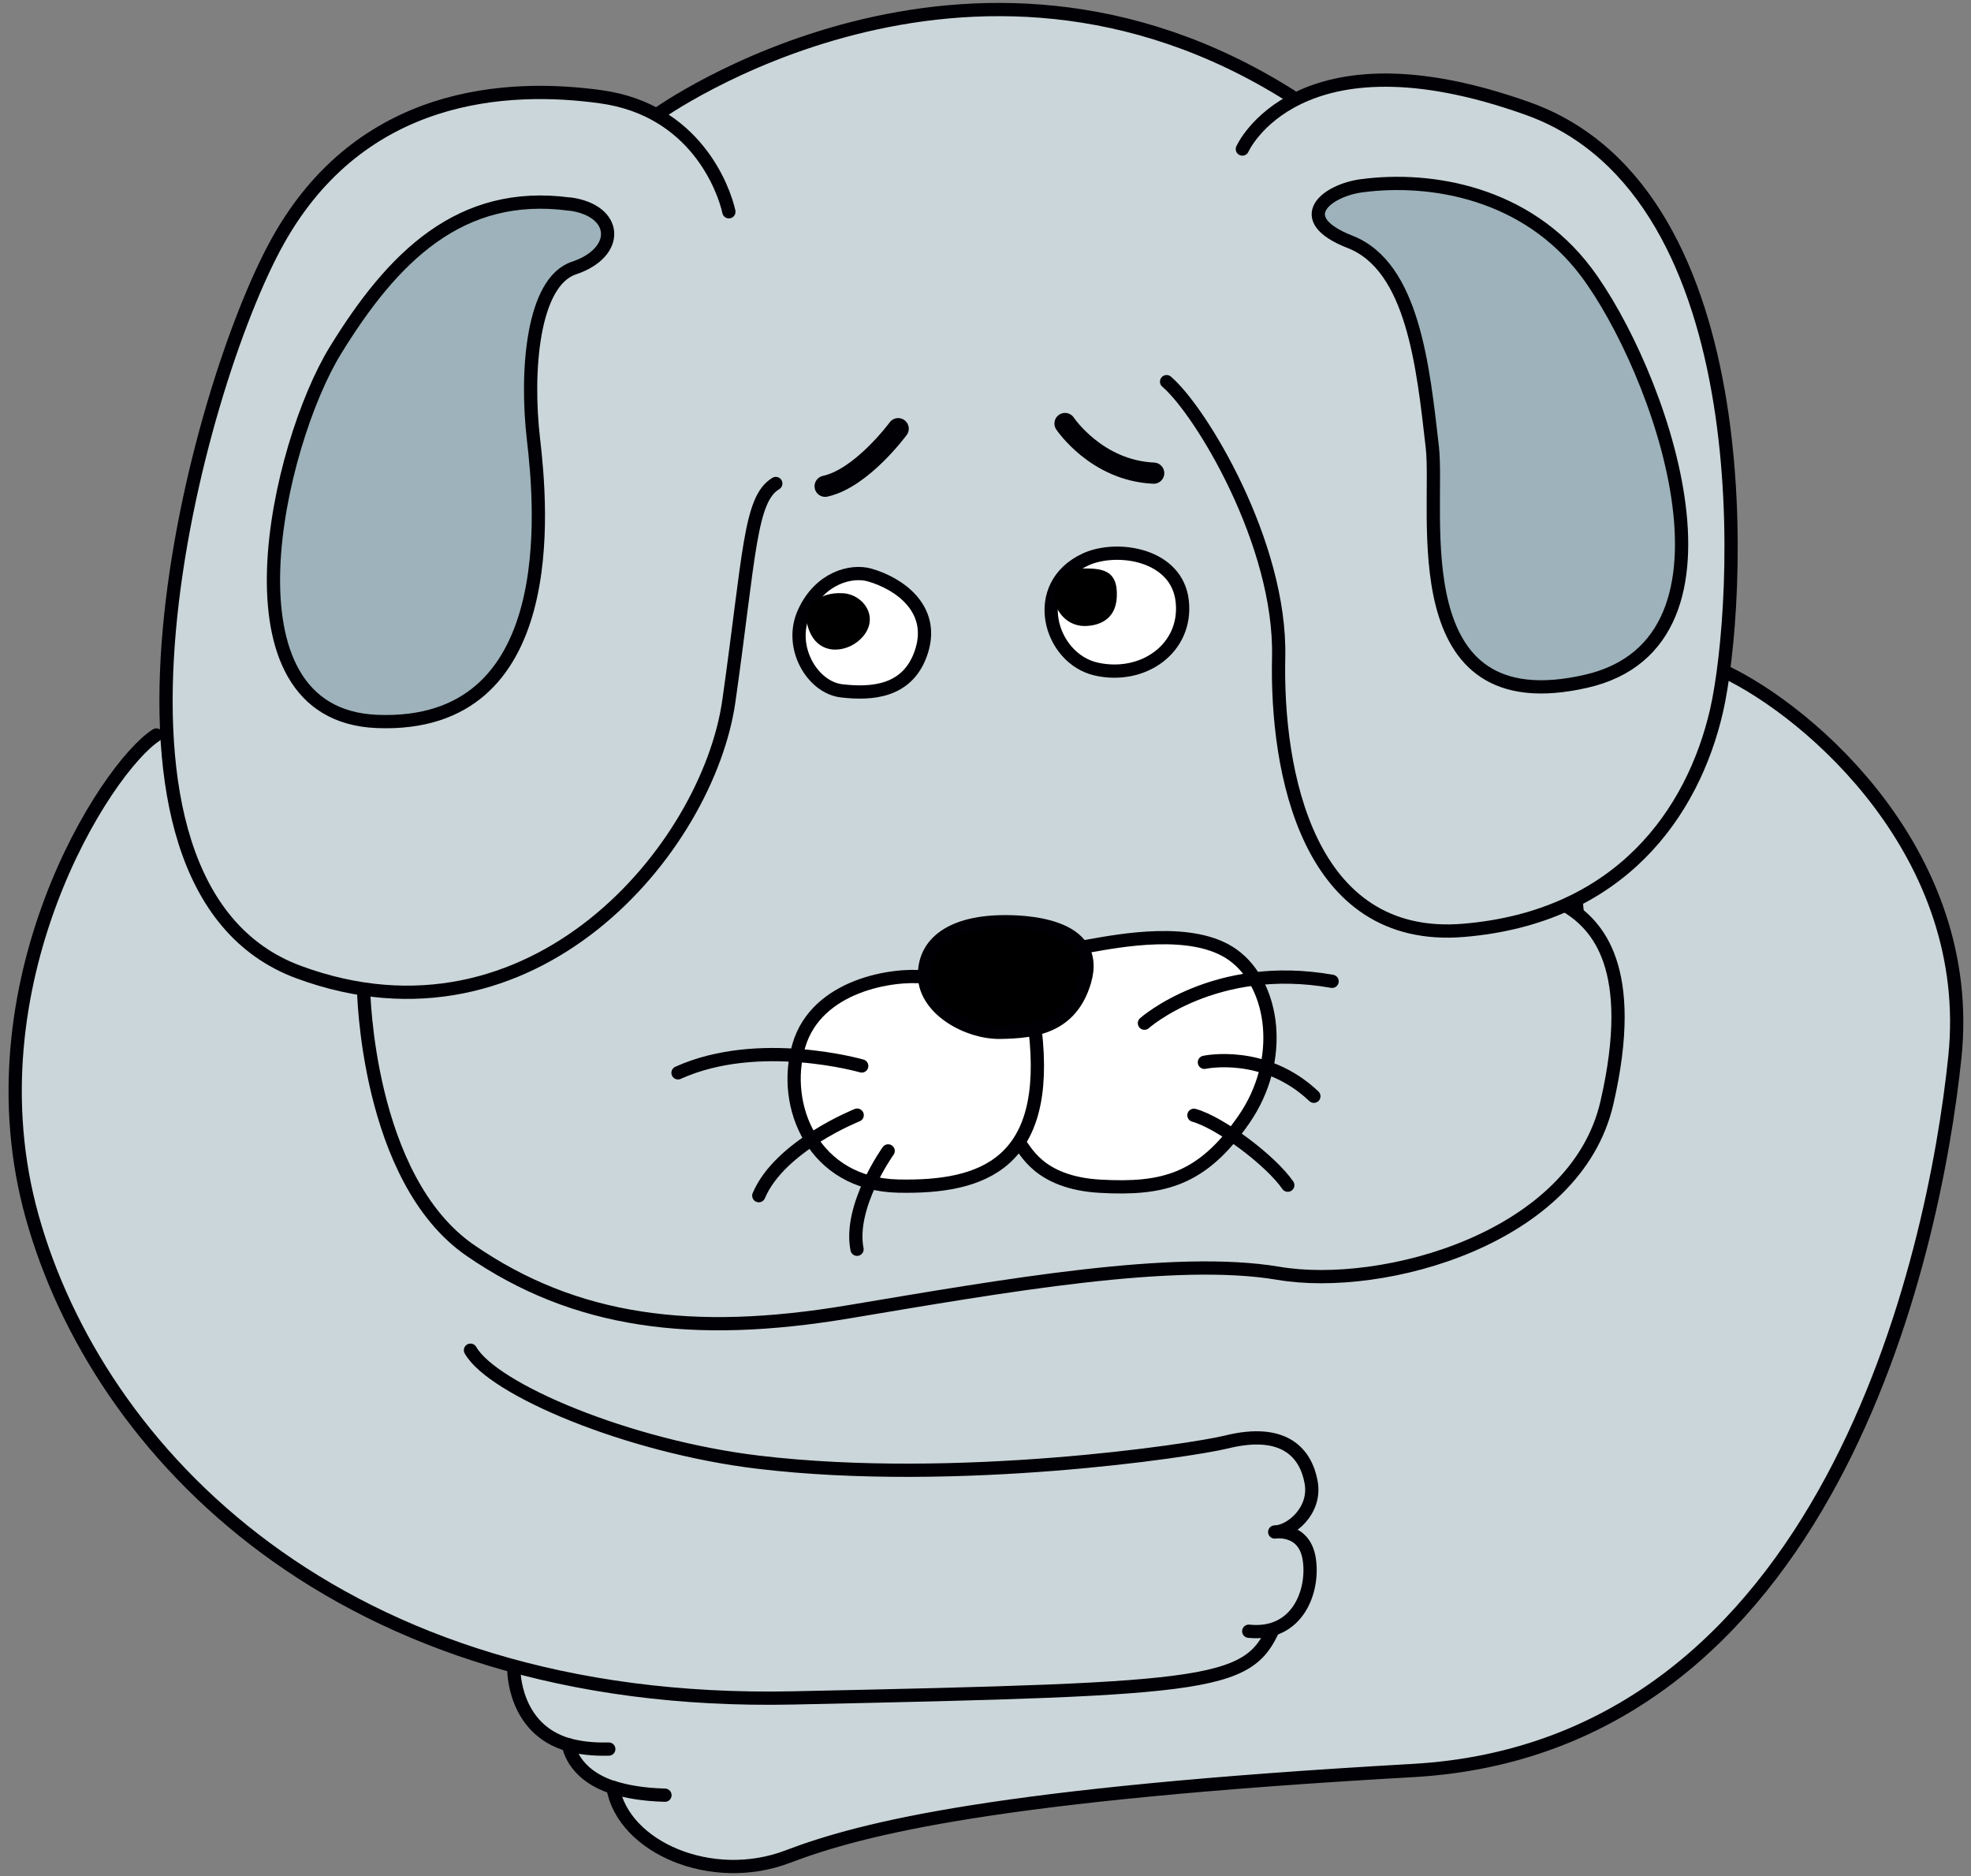
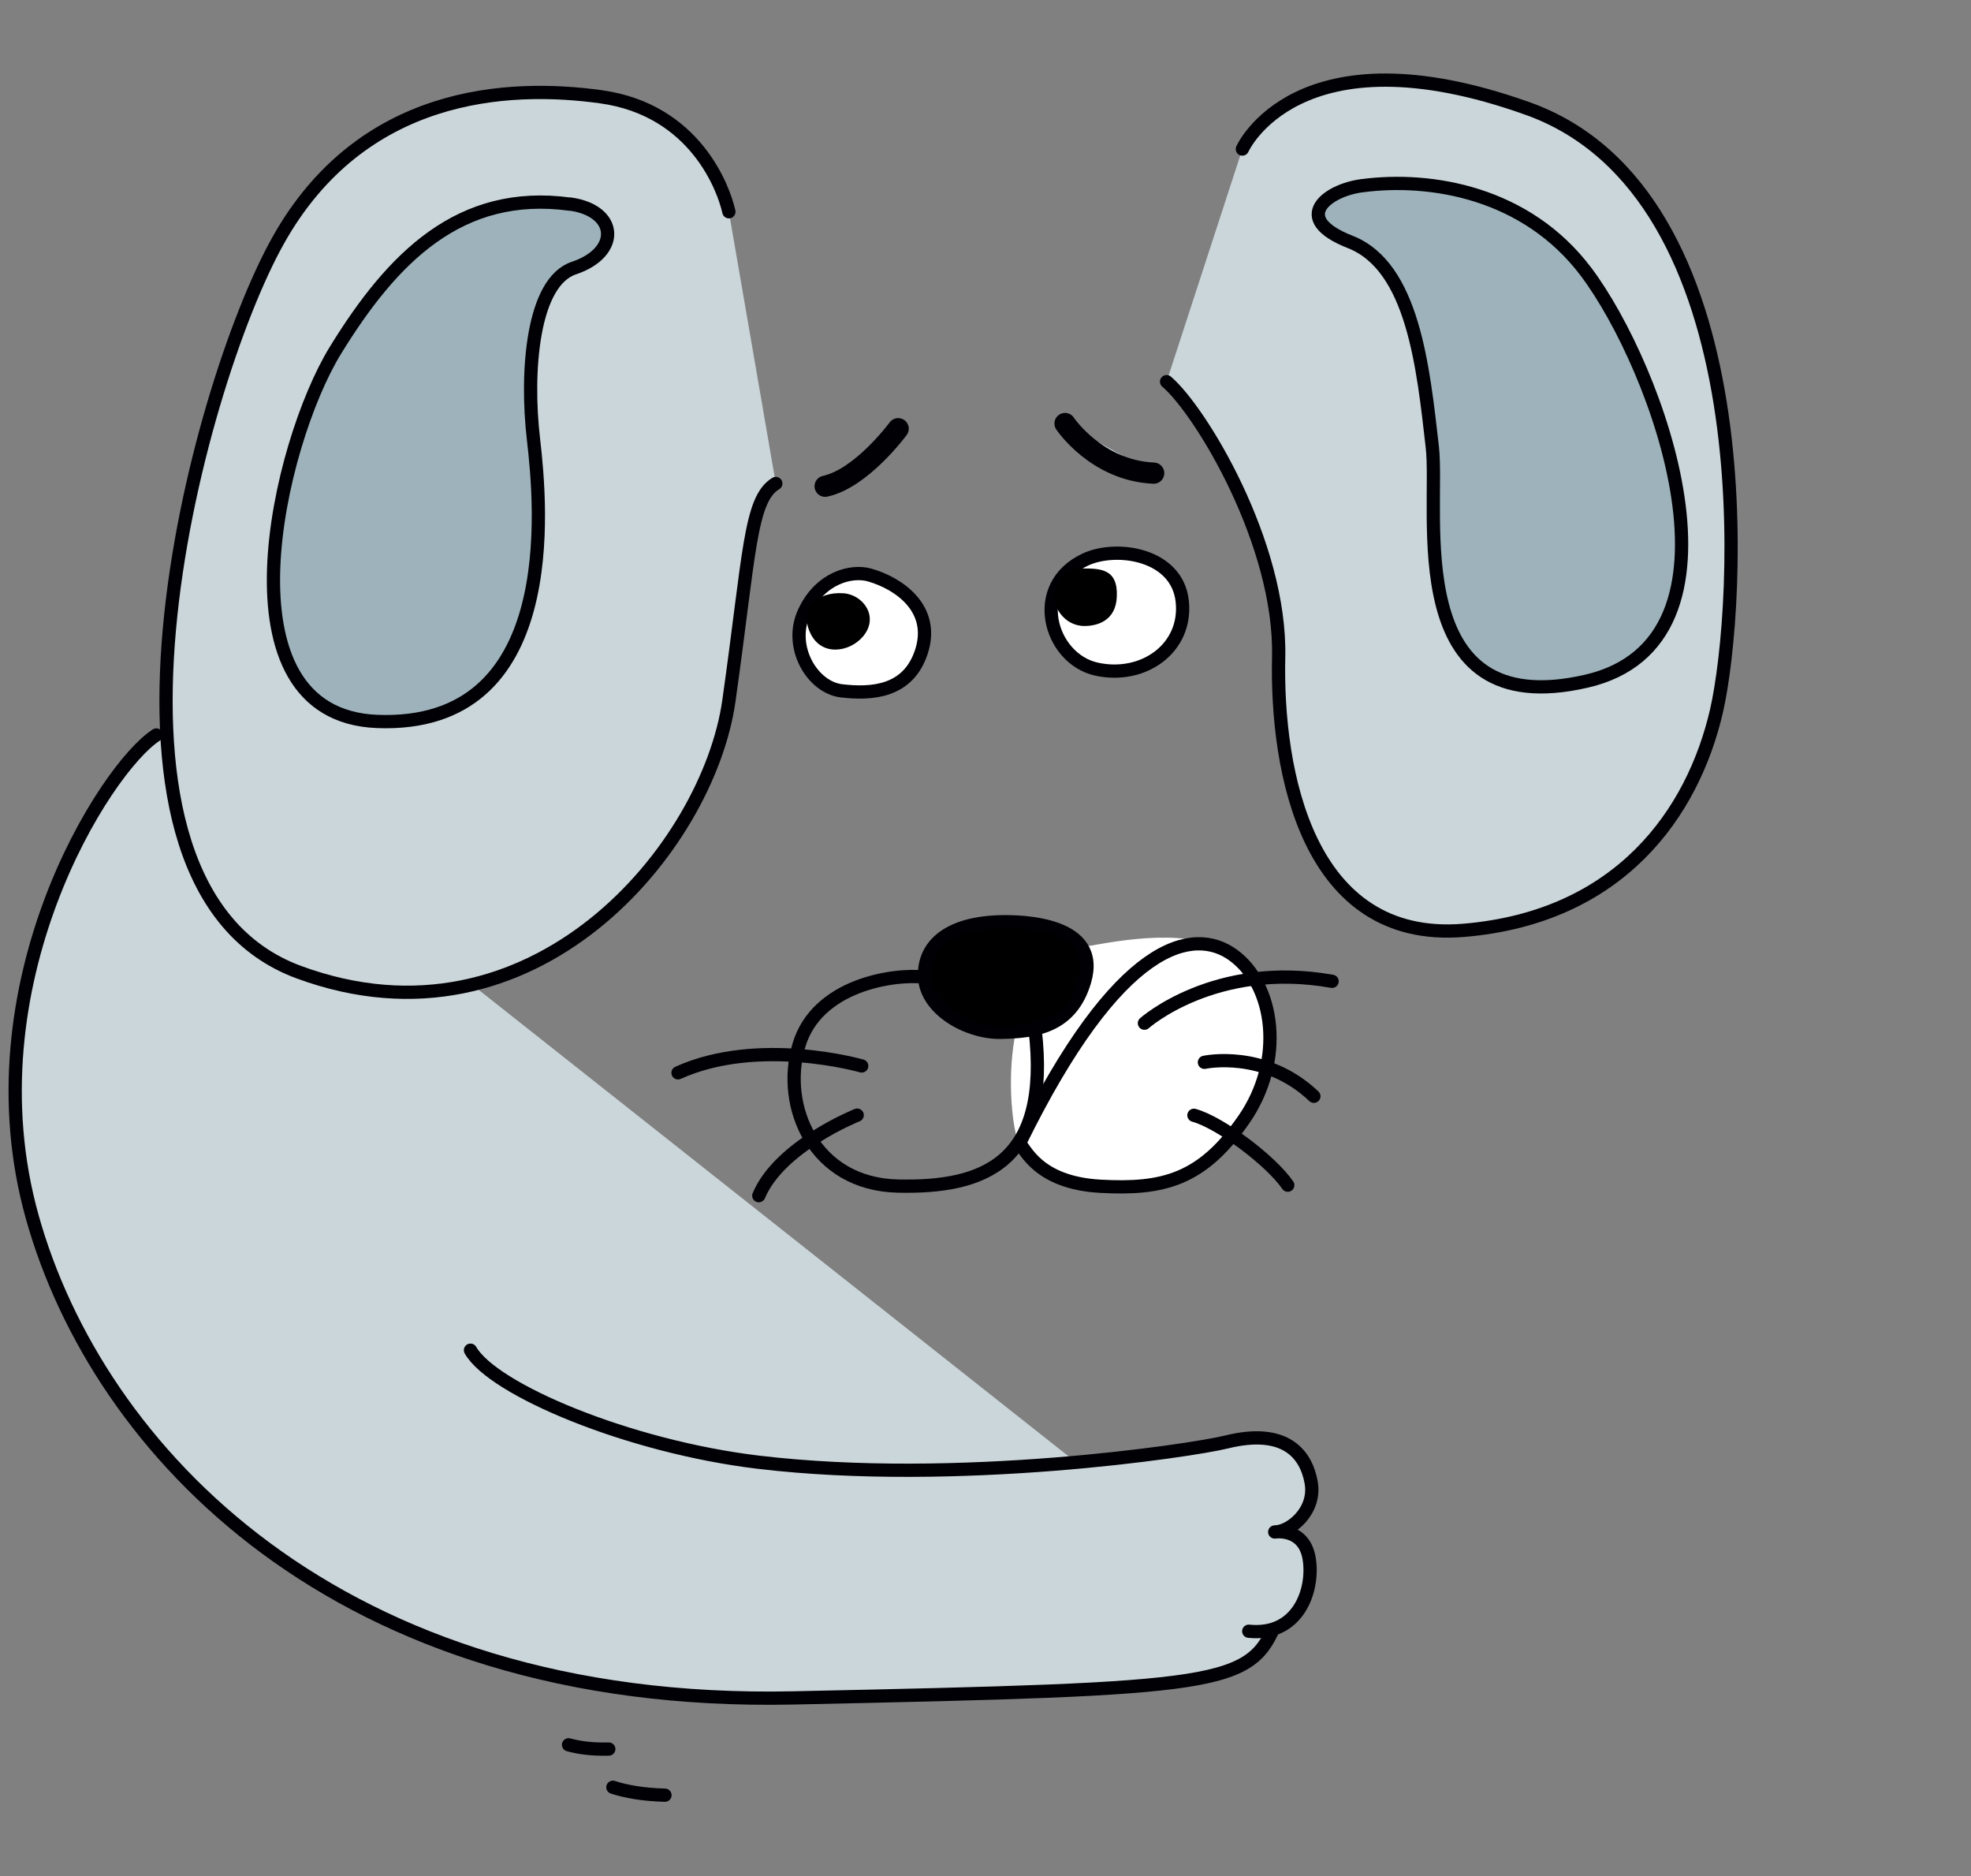
<svg xmlns="http://www.w3.org/2000/svg" width="186" height="177" viewBox="0 0 186 177" fill="none">
  <rect x="0" y="0" width="186" height="177" fill="#808080" stroke="none" />
  <g clip-path="url(#clip0_5_475)">
-     <path d="M48.495 157.581C48.495 157.581 48.467 163.154 53.653 164.619C53.653 164.619 53.94 167.362 57.837 168.641C58.825 174.314 67.178 177.891 74.314 175.176C81.449 172.461 94.229 169.258 133.33 167.046C172.43 164.834 182.517 118.728 184.48 99.711C186.443 80.694 170.954 67.221 162.659 63.314C161.555 62.797 151.526 64.492 148.732 74.388C146.597 81.9 153.174 96.393 144.663 105.226C132.814 117.521 84.286 109.55 60.301 119.69C45.916 125.78 49.598 140.675 48.495 157.581Z" fill="#CBD6DA" stroke="#000005" stroke-width="1.25" stroke-linecap="round" stroke-linejoin="round" />
    <path d="M14.753 69.346C9.939 72.435 -3.099 92.902 3.047 114.835C9.194 136.783 31.832 161.114 74.858 160.195C115.563 159.333 118.013 159.089 120.478 152.927" fill="#CBD6DA" />
    <path d="M14.753 69.346C9.939 72.435 -3.099 92.902 3.047 114.835C9.194 136.783 31.832 161.114 74.858 160.195C115.563 159.333 118.013 159.089 120.478 152.927" stroke="#000005" stroke-width="1.25" stroke-linecap="round" stroke-linejoin="round" />
-     <path d="M121.767 9.02C152.701 35.406 147.958 85.563 147.958 85.563C150.666 87.286 154.592 91.236 151.641 104.048C148.689 116.875 130.493 121.802 120.65 120.135C110.807 118.469 94.831 121.299 80.073 123.769C65.316 126.24 54.255 124.76 44.412 117.995C34.569 111.244 34.311 93.305 34.311 93.305C34.253 29.1 59.212 13.214 62.078 10.758C62.078 10.758 91.263 -10.212 121.753 9.02H121.767Z" fill="#CBD6DA" stroke="#000005" stroke-width="1.25" stroke-linecap="round" stroke-linejoin="round" />
    <path d="M44.398 127.389C46.504 131.095 59.298 136.495 71.591 137.96C90.275 140.187 112.426 136.869 115.735 136.05C121.266 134.686 123.243 137.156 123.73 139.856C124.217 142.557 121.767 144.539 120.292 144.539C120.292 144.539 123.057 144.094 123.544 147.052C124.031 150.011 122.512 154.392 117.842 153.904" fill="#CBD6DA" />
    <path d="M44.398 127.389C46.504 131.095 59.298 136.495 71.591 137.96C90.275 140.187 112.426 136.869 115.735 136.05C121.266 134.686 123.243 137.156 123.73 139.856C124.217 142.557 121.767 144.539 120.292 144.539C120.292 144.539 123.057 144.094 123.544 147.052C124.031 150.011 122.512 154.392 117.842 153.904" stroke="#000005" stroke-width="1.25" stroke-linecap="round" stroke-linejoin="round" />
    <path d="M110.09 36.009C113.285 38.724 120.908 51.263 120.664 62.007C120.42 72.751 123.372 89.01 138.13 87.775C152.887 86.539 159.764 76.686 161.985 67.063C164.192 57.453 166.656 18.27 144.161 10.241C122.398 2.47 117.24 14.062 117.24 14.062" fill="#CBD6DA" />
    <path d="M110.09 36.009C113.285 38.724 120.908 51.263 120.664 62.007C120.42 72.751 123.372 89.01 138.13 87.775C152.887 86.539 159.764 76.686 161.985 67.063C164.192 57.453 166.656 18.27 144.161 10.241C122.398 2.47 117.24 14.062 117.24 14.062" stroke="#000005" stroke-width="1.25" stroke-linecap="round" stroke-linejoin="round" />
    <path d="M128.53 17.523C135.049 16.662 144.047 18.17 149.678 25.653C156.44 34.645 166.026 60.542 149.678 64.276C132.126 68.298 135.866 48.304 135.164 42.171C134.304 34.659 133.358 25.15 127.412 22.823C121.753 20.611 125.22 17.954 128.516 17.523H128.53Z" fill="#9DB2BA" stroke="#000005" stroke-width="1.25" stroke-linecap="round" stroke-linejoin="round" />
    <path d="M68.783 19.98C68.296 17.768 65.588 10.37 56.734 9.135C47.879 7.9 34.11 8.647 26.244 22.694C18.378 36.742 6.085 83.581 28.207 91.725C50.329 99.869 66.82 79.975 68.783 66.129C70.746 52.283 70.746 47.098 73.211 45.618" fill="#CBD6DA" />
    <path d="M68.783 19.98C68.296 17.768 65.588 10.37 56.734 9.135C47.879 7.9 34.11 8.647 26.244 22.694C18.378 36.742 6.085 83.581 28.207 91.725C50.329 99.869 66.82 79.975 68.783 66.129C70.746 52.283 70.746 47.098 73.211 45.618" stroke="#000005" stroke-width="1.25" stroke-linecap="round" stroke-linejoin="round" />
    <path d="M53.782 19.247C58.338 19.865 58.582 23.815 54.155 25.294C50.243 26.601 49.598 35.032 50.343 41.438C51.089 47.844 53.037 68.758 35.586 68.068C20.212 67.451 26.244 41.855 31.646 33.065C37.047 24.274 43.423 17.854 53.782 19.261V19.247Z" fill="#9DB2BA" stroke="#000005" stroke-width="1.25" stroke-linecap="round" stroke-linejoin="round" />
-     <path d="M53.653 164.619C54.699 164.906 55.946 165.064 57.45 165.021L53.653 164.619Z" fill="#CBD6DA" />
    <path d="M53.653 164.619C54.699 164.906 55.946 165.064 57.45 165.021" stroke="#000005" stroke-width="1.25" stroke-linecap="round" stroke-linejoin="round" />
    <path d="M57.837 168.626C59.069 169.028 60.674 169.316 62.751 169.373L57.837 168.626Z" fill="#CBD6DA" />
    <path d="M57.837 168.626C59.069 169.028 60.674 169.316 62.751 169.373" stroke="#000005" stroke-width="1.25" stroke-linecap="round" stroke-linejoin="round" />
    <path d="M84.759 40.447C84.759 40.447 81.32 45.13 77.867 45.877L84.759 40.447Z" fill="#CBD6DA" />
    <path d="M84.759 40.447C84.759 40.447 81.32 45.13 77.867 45.877" stroke="#000005" stroke-width="2" stroke-linecap="round" stroke-linejoin="round" />
    <path d="M100.505 39.959C100.505 39.959 103.456 44.397 108.872 44.641L100.505 39.959Z" fill="#CBD6DA" />
    <path d="M100.505 39.959C100.505 39.959 103.456 44.397 108.872 44.641" stroke="#000005" stroke-width="2" stroke-linecap="round" stroke-linejoin="round" />
    <path d="M102.468 52.771C105.419 51.435 111.079 52.283 111.566 56.721C112.053 61.159 107.884 64.118 103.456 63.127C99.029 62.136 97.066 55.242 102.468 52.771Z" fill="white" stroke="#000005" stroke-width="1.25" stroke-linecap="round" stroke-linejoin="round" />
    <path d="M82.065 54.251C84.916 55.069 88.212 57.453 86.979 61.403C85.747 65.353 82.194 65.497 79.429 65.181C76.649 64.865 74.371 61.016 75.89 57.755C77.394 54.495 80.346 53.762 82.065 54.251Z" fill="white" stroke="#000005" stroke-width="1.25" stroke-linecap="round" stroke-linejoin="round" />
    <path d="M79.601 55.974C81.449 56.103 82.996 58.186 81.449 60.039C80.217 61.519 77.509 62.007 76.449 59.694C75.388 57.382 77.136 55.802 79.601 55.974Z" fill="black" />
    <path d="M102.095 53.633C103.815 53.633 105.52 53.633 105.391 56.319C105.29 58.559 103.571 59.062 102.339 59.062C100.376 59.062 99.144 57.094 99.573 55.601C99.975 54.193 100.863 53.633 102.095 53.633Z" fill="black" />
    <path d="M96.192 107.912C95.275 106.691 93.413 90.849 102.74 89.254C105.563 88.766 112.612 87.373 116.38 90.116C120.249 92.931 121.295 99.984 117.369 105.643C113.429 111.316 109.789 112.25 103.829 111.92C97.869 111.589 96.751 108.314 96.207 107.898" fill="white" />
-     <path d="M96.192 107.912C95.275 106.691 93.413 90.849 102.74 89.254C105.563 88.766 112.612 87.373 116.38 90.116C120.249 92.931 121.295 99.984 117.369 105.643C113.429 111.316 109.789 112.25 103.829 111.92C97.869 111.589 96.751 108.314 96.207 107.898" stroke="#000005" stroke-width="1.25" stroke-linecap="round" stroke-linejoin="round" />
-     <path d="M87.237 92.184C84.314 91.854 77.079 92.917 75.388 98.633C73.698 104.35 76.764 111.733 84.758 111.905C92.753 112.078 99.172 109.808 97.682 97.14" fill="white" />
+     <path d="M96.192 107.912C105.563 88.766 112.612 87.373 116.38 90.116C120.249 92.931 121.295 99.984 117.369 105.643C113.429 111.316 109.789 112.25 103.829 111.92C97.869 111.589 96.751 108.314 96.207 107.898" stroke="#000005" stroke-width="1.25" stroke-linecap="round" stroke-linejoin="round" />
    <path d="M87.237 92.184C84.314 91.854 77.079 92.917 75.388 98.633C73.698 104.35 76.764 111.733 84.758 111.905C92.753 112.078 99.172 109.808 97.682 97.14" stroke="#000005" stroke-width="1.25" stroke-linecap="round" stroke-linejoin="round" />
    <path d="M107.998 96.536C107.998 96.536 114.632 90.619 125.707 92.586" stroke="#000005" stroke-width="1.25" stroke-linecap="round" stroke-linejoin="round" />
    <path d="M113.658 100.228C113.658 100.228 119.317 98.993 123.988 103.431" stroke="#000005" stroke-width="1.25" stroke-linecap="round" stroke-linejoin="round" />
    <path d="M112.669 105.226C115.134 105.901 119.919 109.492 121.524 111.819" stroke="#000005" stroke-width="1.25" stroke-linecap="round" stroke-linejoin="round" />
    <path d="M94.358 86.97C96.45 86.913 103.972 87.071 102.353 92.586C101.078 96.895 97.654 97.355 94.358 97.398C91.278 97.427 87.381 95.229 87.252 92.184C87.123 89.139 89.558 87.1 94.358 86.97Z" fill="black" stroke="#000005" stroke-width="1.25" stroke-linecap="round" stroke-linejoin="round" />
-     <path d="M83.813 108.587C83.813 108.587 80.073 113.801 80.876 117.866" stroke="#000005" stroke-width="1.25" stroke-linecap="round" stroke-linejoin="round" />
    <path d="M81.32 100.572C81.32 100.572 71.606 97.772 63.983 101.219" stroke="#000005" stroke-width="1.25" stroke-linecap="round" stroke-linejoin="round" />
    <path d="M80.89 105.212C80.89 105.212 73.583 108.113 71.606 112.81" stroke="#000005" stroke-width="1.25" stroke-linecap="round" stroke-linejoin="round" />
  </g>
  <defs>
    <clipPath id="clip0_5_475">
      <rect width="185" height="177" fill="white" transform="translate(0.54)" />
    </clipPath>
  </defs>
</svg>